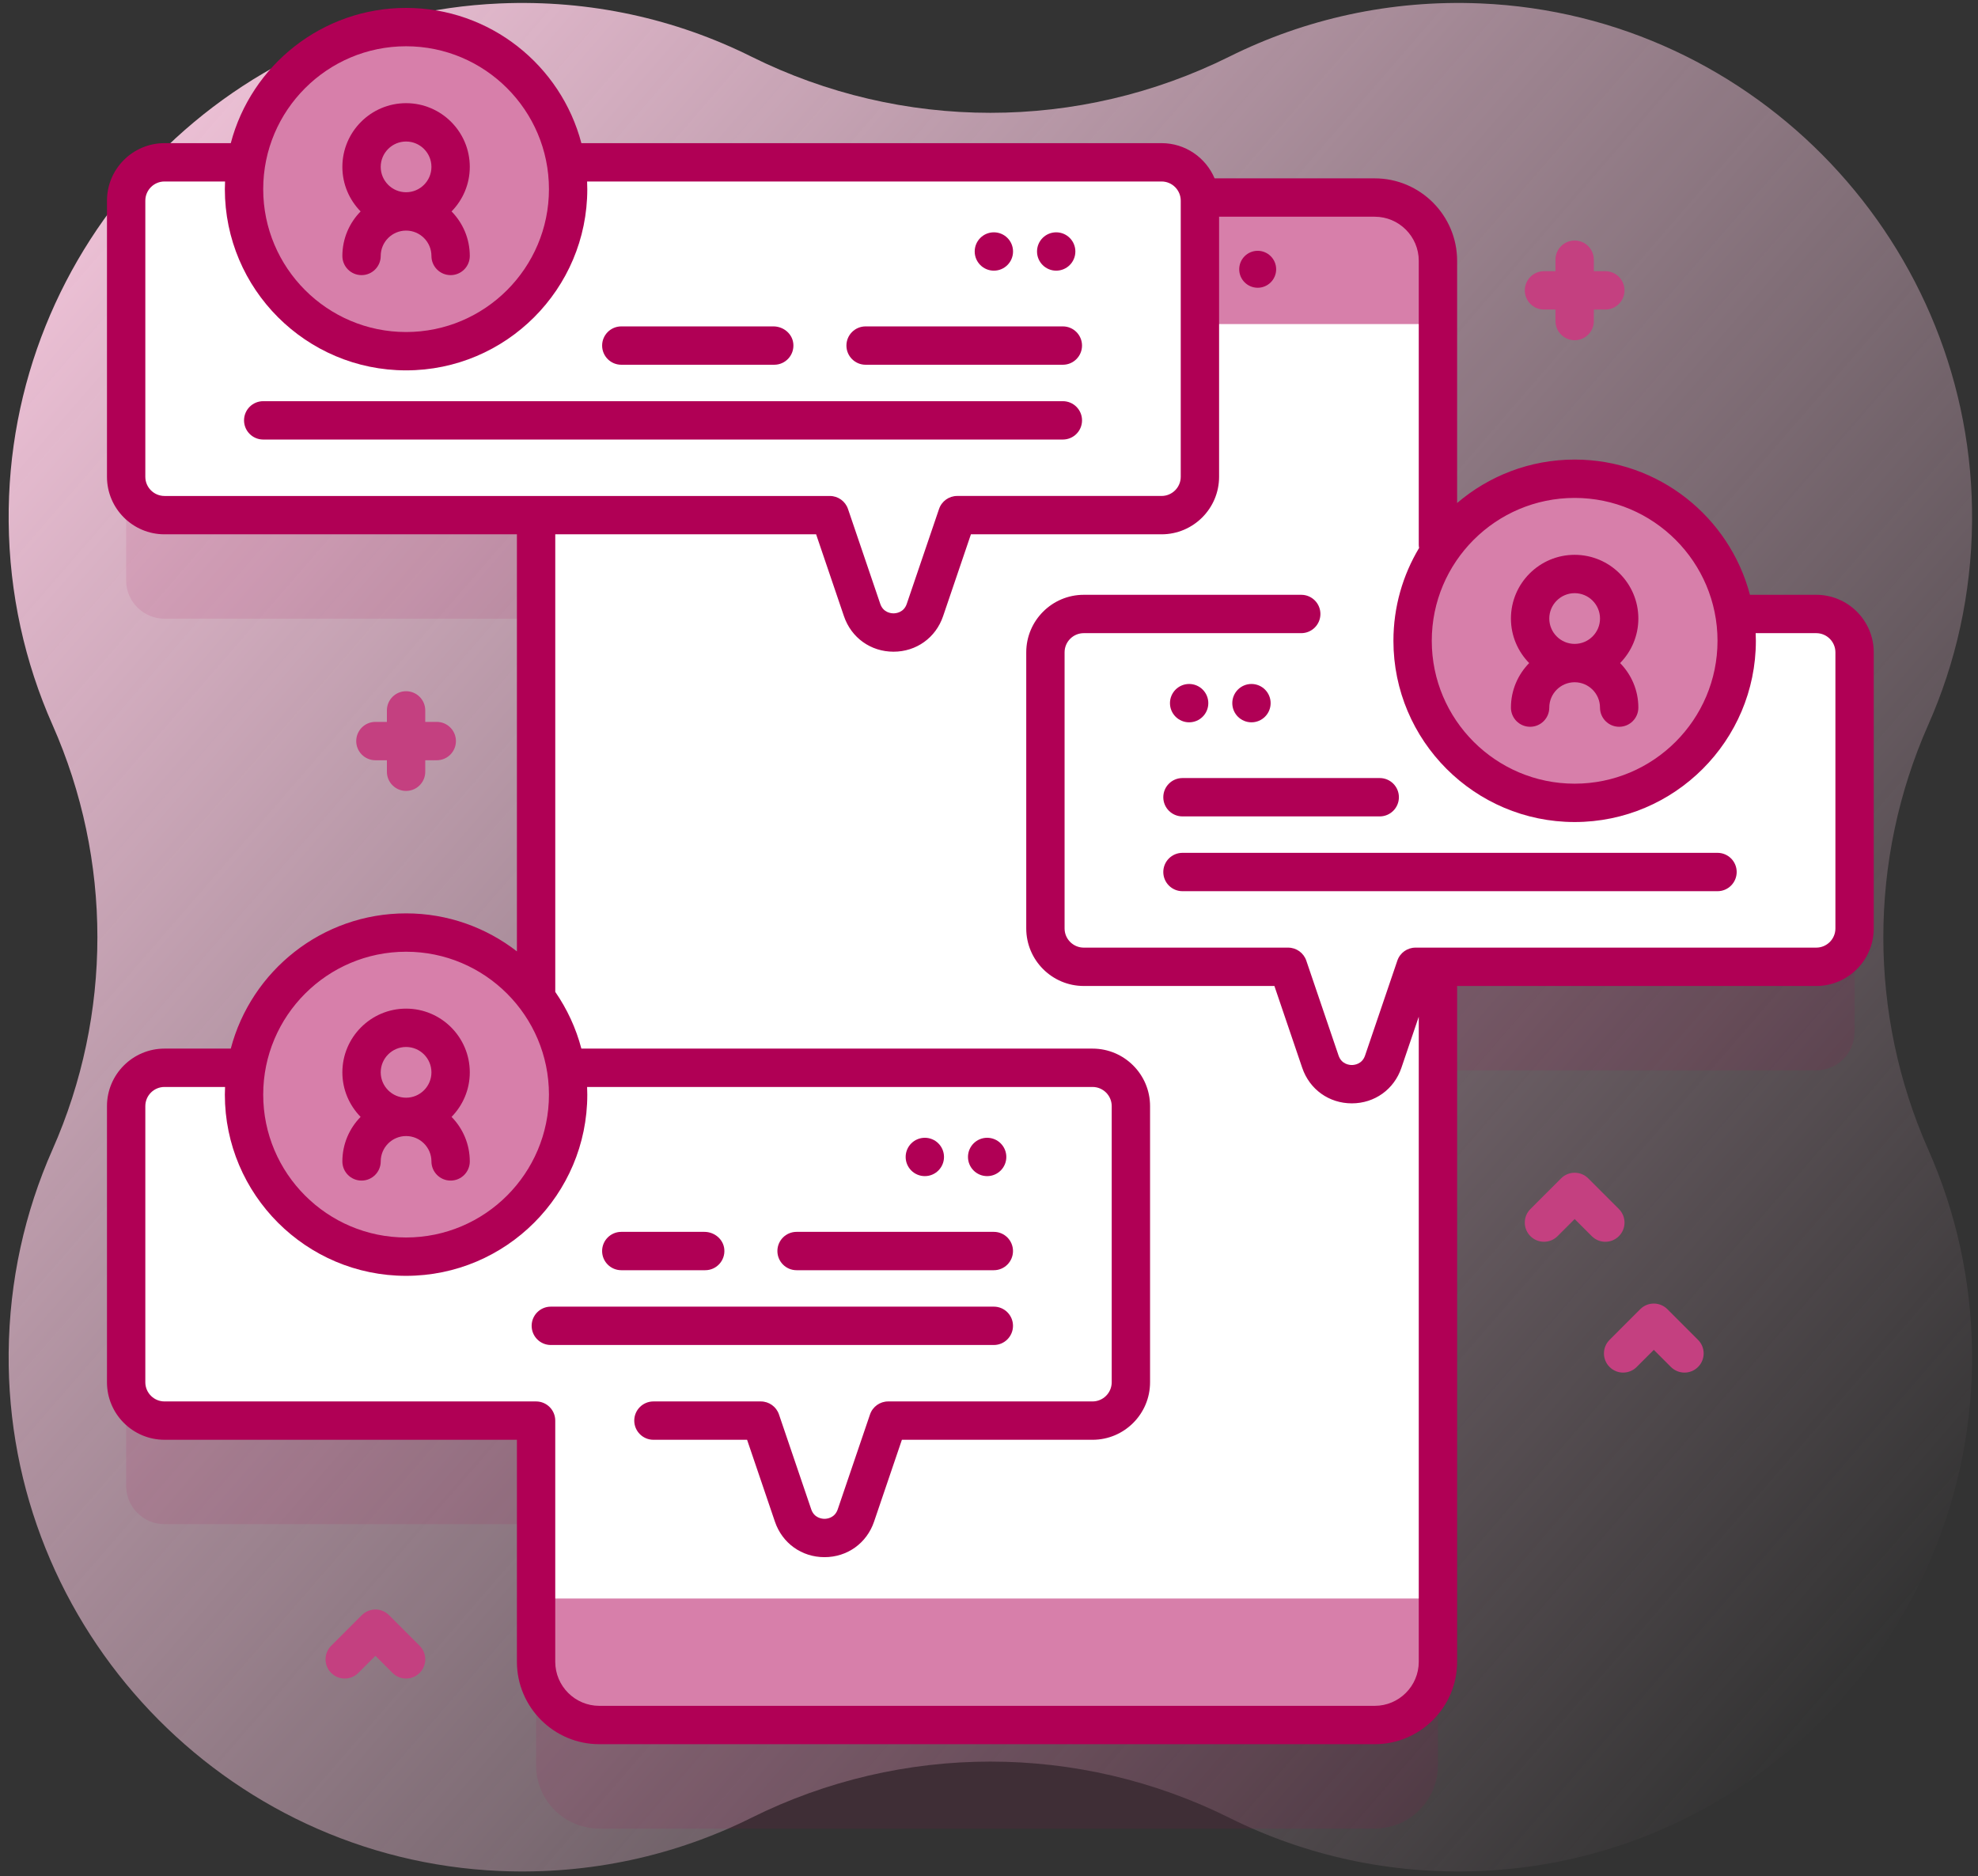
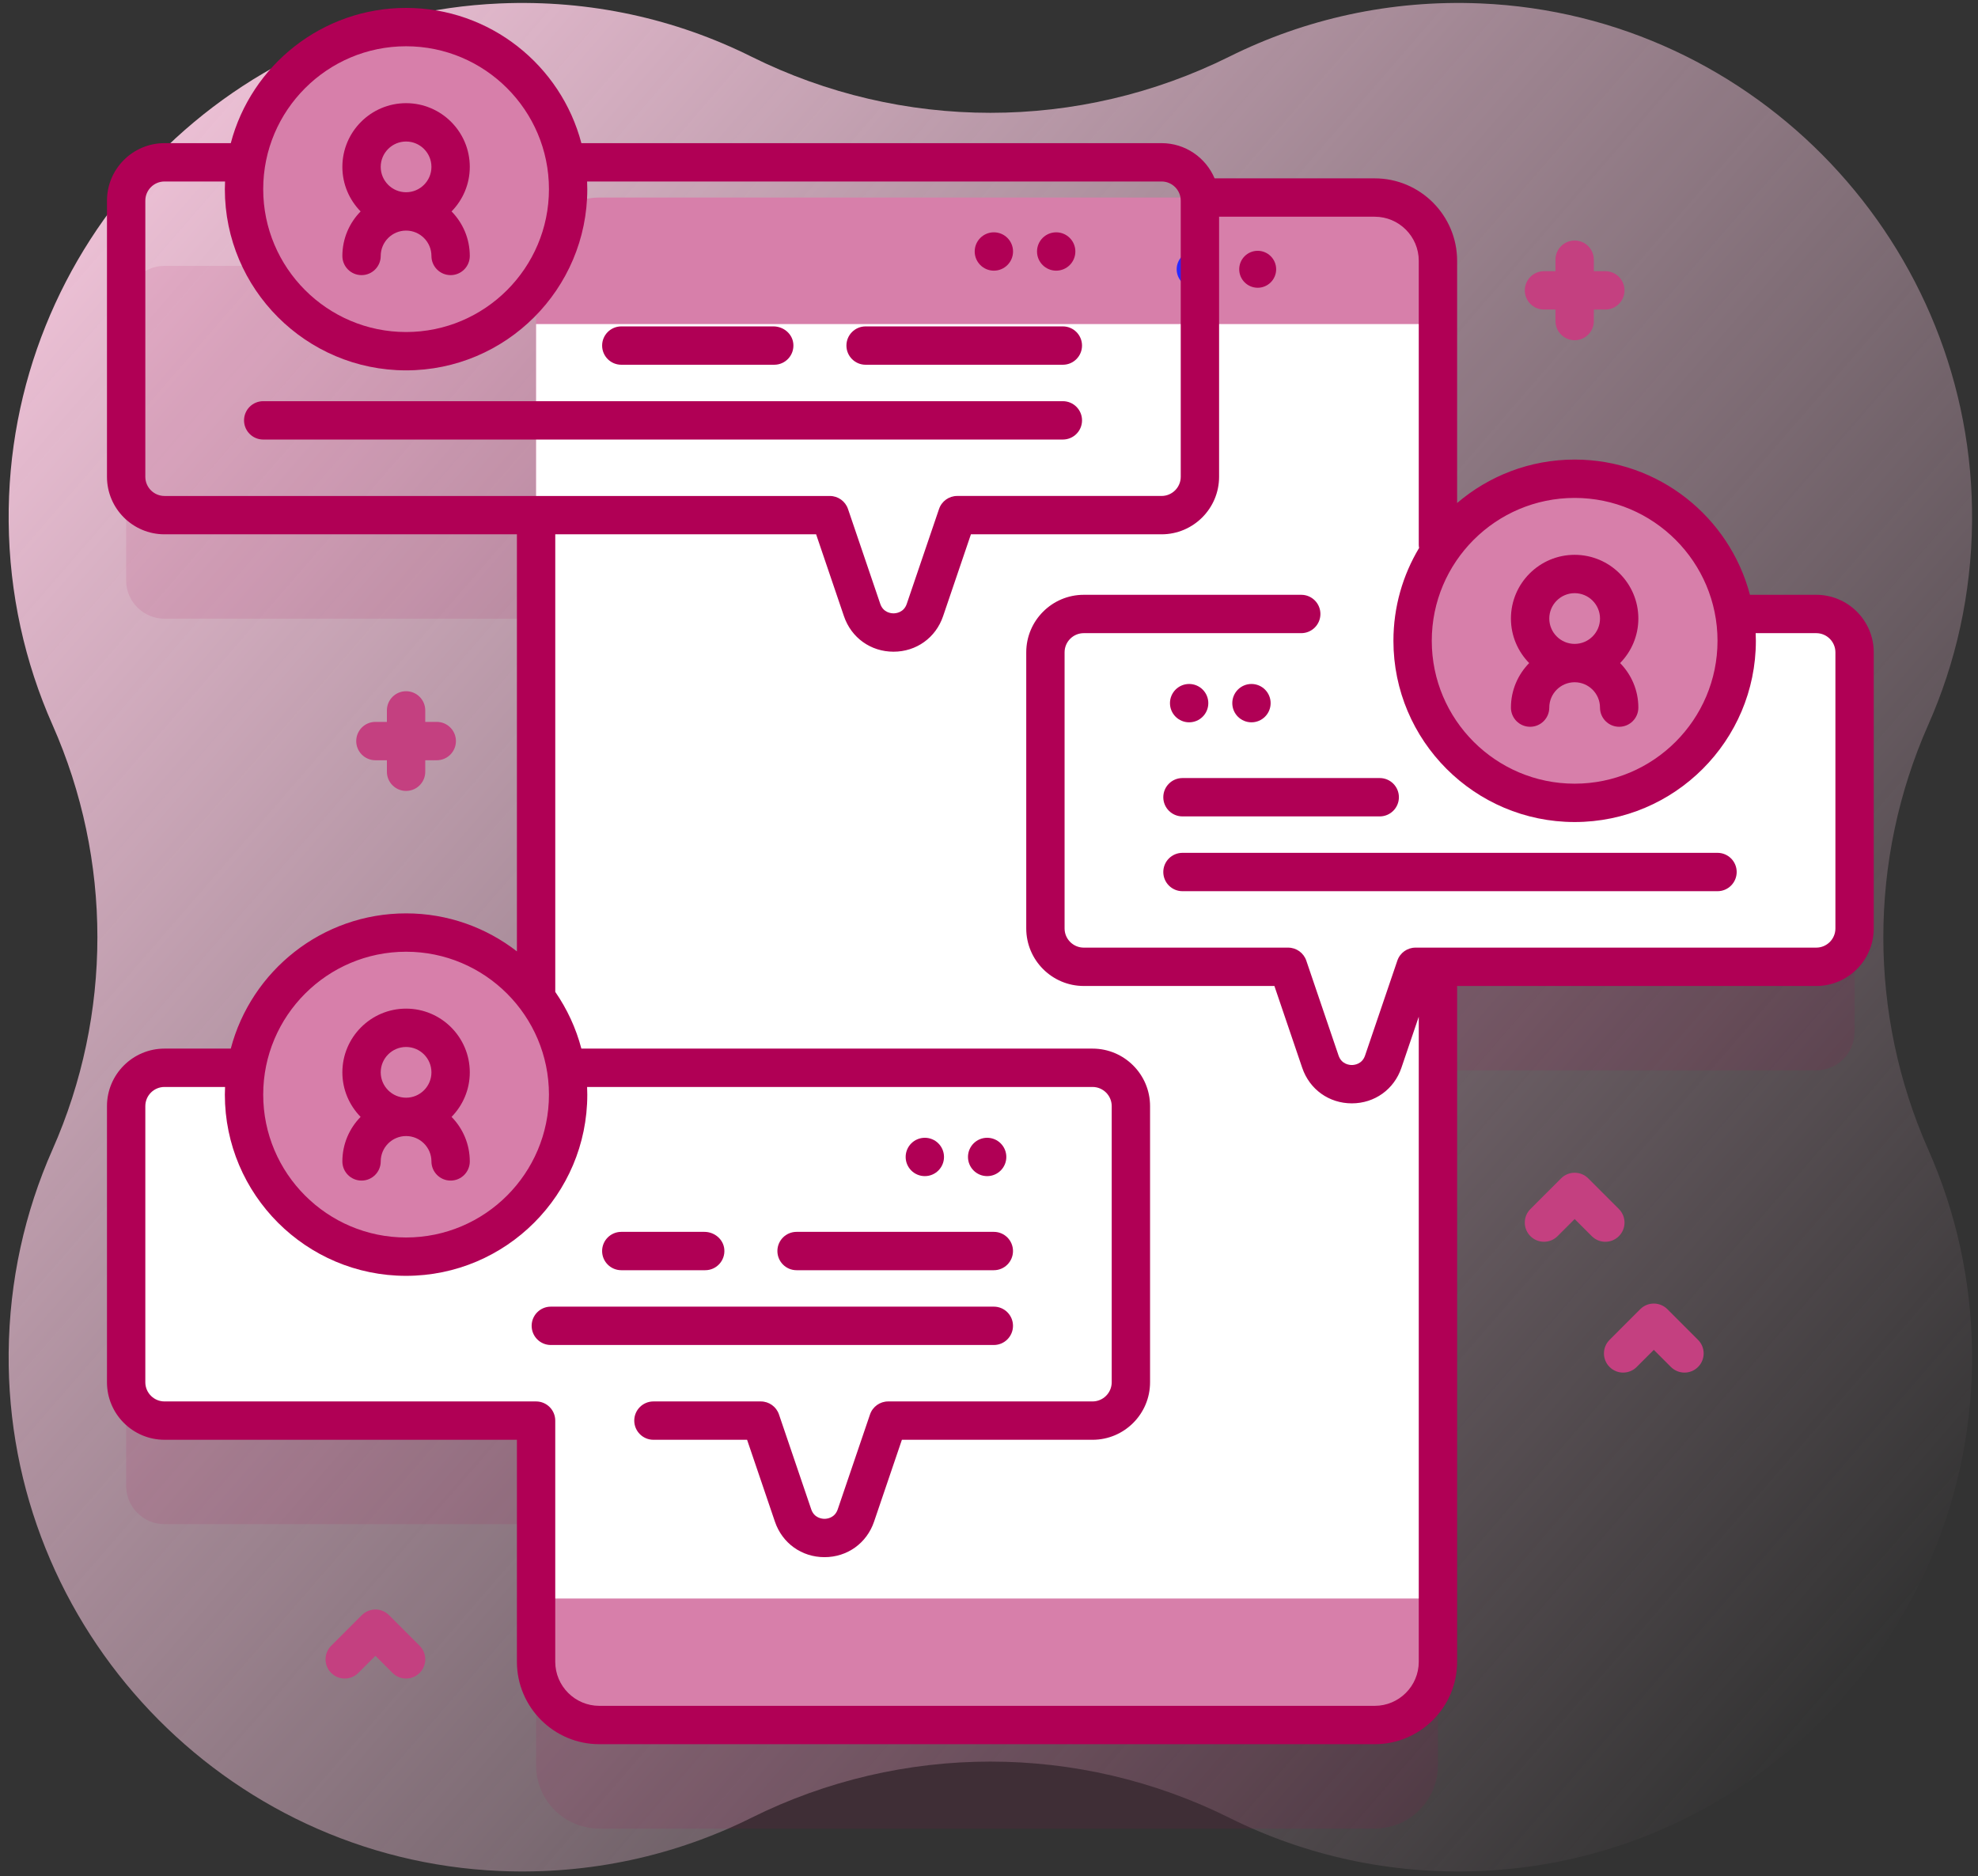
<svg xmlns="http://www.w3.org/2000/svg" width="136px" height="129px" viewBox="0 0 136 129">
  <rect x="0" y="0" width="136" height="129" fill="#333333" stroke="none" />
  <title>Aktive Dialoge</title>
  <defs>
    <linearGradient x1="95.422%" y1="88.196%" x2="3.194%" y2="13.955%" id="linearGradient-1">
      <stop stop-color="#EBBFD4" stop-opacity="0" offset="0%" />
      <stop stop-color="#EBBFD4" offset="100%" />
    </linearGradient>
  </defs>
  <g id="Screendesign-Diagnostik" stroke="none" stroke-width="1" fill="none" fill-rule="evenodd">
    <g id="Aktive-Dialoge" transform="translate(0.594, 0.203)" fill-rule="nonzero">
      <path d="M131.988,49.626 C133.881,45.354 134.951,40.636 134.998,35.673 C135.179,16.696 120.177,0.842 101.216,0.033 C94.996,-0.232 89.113,1.112 83.947,3.683 C73.579,8.844 61.42,8.844 51.052,3.683 C45.887,1.112 40.004,-0.232 33.783,0.033 C14.823,0.842 -0.178,16.696 0.002,35.673 C0.049,40.636 1.119,45.354 3.012,49.626 C7.133,58.926 7.133,69.542 3.012,78.841 C1.119,83.114 0.049,87.832 0.002,92.795 C-0.178,111.772 14.823,127.626 33.784,128.435 C40.004,128.7 45.888,127.356 51.053,124.785 C61.421,119.623 73.58,119.623 83.947,124.785 C89.112,127.356 94.996,128.7 101.216,128.435 C120.177,127.626 135.178,111.772 134.998,92.795 C134.951,87.832 133.881,83.114 131.988,78.841 C127.867,69.542 127.867,58.926 131.988,49.626 Z" id="Path" fill="url(#linearGradient-1)" />
      <g id="Group" transform="translate(6.761, 0.341)">
        <g>
          <path d="M117.522,48.789 L91.512,48.789 L91.512,24.505 C91.512,22.103 89.566,20.157 87.164,20.157 L75.136,20.157 C75.026,18.802 73.893,17.736 72.51,17.736 L3.955,17.736 C2.5,17.736 1.318,18.917 1.318,20.372 L1.318,39.357 C1.318,40.812 2.5,41.994 3.955,41.994 L29.504,41.994 L29.504,79.99 L3.955,79.99 C2.5,79.99 1.318,81.171 1.318,82.627 L1.318,101.611 C1.318,103.067 2.5,104.248 3.955,104.248 L29.504,104.248 L29.504,120.827 C29.504,123.229 31.45,125.178 33.852,125.178 L87.164,125.178 C89.566,125.178 91.512,123.229 91.512,120.827 L91.512,73.047 L117.522,73.047 C118.977,73.047 120.159,71.866 120.159,70.41 L120.159,51.426 C120.159,49.97 118.978,48.789 117.522,48.789 Z" id="Path" fill="#B00055" opacity="0.1" />
          <g transform="translate(29.504, 13.038)">
            <g id="Path">
              <path d="M62.008,4.348 L62.008,100.67 C62.008,103.072 60.062,105.021 57.66,105.021 L4.348,105.021 C1.946,105.021 0,103.072 0,100.67 L0,4.348 C0,3.921 0.061,3.507 0.177,3.117 C0.707,1.316 2.373,0 4.348,0 L57.66,0 C60.062,0 62.008,1.946 62.008,4.348 L62.008,4.348 Z" fill="#D77FAA" />
              <polygon fill="#FFFFFF" points="0 8.699 62.008 8.699 62.008 96.322 0 96.322" />
            </g>
            <g transform="translate(44.044, 3.662)" id="Oval">
              <circle fill="#2C27FF" cx="1.27" cy="1.27" r="1.27" />
              <circle fill="#B00055" cx="5.571" cy="1.27" r="1.27" />
            </g>
          </g>
          <g>
            <g transform="translate(1.318, 1.319)">
-               <path d="M73.828,11.935 L73.828,30.919 C73.828,32.374 72.647,33.556 71.192,33.556 L57.14,33.556 L54.92,40.079 C54.219,42.141 51.303,42.141 50.601,40.079 L48.384,33.556 L2.637,33.556 C1.181,33.556 0,32.374 0,30.919 L0,11.935 C0,10.479 1.181,9.298 2.637,9.298 L71.192,9.298 C72.647,9.298 73.828,10.479 73.828,11.935 Z" id="Path" fill="#FFFFFF" />
              <g transform="translate(8.106, 14.11)" fill="#B00055">
                <g transform="translate(0, 6.468)" id="Path">
                  <path d="M1.318,5.142 L56.299,5.142 C57.028,5.142 57.618,5.733 57.618,6.461 C57.618,7.189 57.028,7.779 56.299,7.779 L1.318,7.779 C0.59,7.779 0,7.189 0,6.461 C0,5.733 0.59,5.142 1.318,5.142 Z" />
                  <path d="M42.737,0 L56.299,0 C57.027,0 57.617,0.59 57.617,1.318 C57.617,2.046 57.027,2.637 56.299,2.637 L42.737,2.637 C42.009,2.637 41.418,2.046 41.418,1.318 C41.418,0.59 42.009,0 42.737,0 Z" />
                  <path d="M36.399,0 L25.939,0 C25.211,0 24.621,0.59 24.621,1.318 C24.621,2.046 25.211,2.637 25.939,2.637 L36.455,2.637 C37.226,2.637 37.842,1.975 37.767,1.189 C37.702,0.503 37.087,0 36.399,0 Z" />
                </g>
                <g transform="translate(50.238, 0)" id="Oval">
                  <circle cx="1.318" cy="1.318" r="1.318" />
                  <circle cx="5.603" cy="1.318" r="1.318" />
                </g>
              </g>
              <g transform="translate(8.106, 0)">
                <circle id="Oval" fill="#D77FAA" cx="11.142" cy="11.142" r="11.142" />
                <path d="M15.522,9.611 C15.522,7.195 13.557,5.23 11.142,5.23 C8.726,5.23 6.761,7.195 6.761,9.611 C6.761,10.802 7.241,11.882 8.015,12.673 C7.241,13.463 6.761,14.543 6.761,15.735 C6.761,16.463 7.351,17.053 8.08,17.053 C8.808,17.053 9.398,16.463 9.398,15.735 C9.398,14.773 10.18,13.991 11.142,13.991 C12.103,13.991 12.885,14.773 12.885,15.735 C12.885,16.463 13.475,17.053 14.204,17.053 C14.932,17.053 15.522,16.463 15.522,15.735 C15.522,14.543 15.043,13.463 14.268,12.673 C15.043,11.882 15.522,10.802 15.522,9.611 Z M11.142,7.867 C12.103,7.867 12.885,8.649 12.885,9.611 C12.885,10.572 12.103,11.354 11.142,11.354 C10.18,11.354 9.398,10.572 9.398,9.611 C9.398,8.649 10.18,7.867 11.142,7.867 Z" id="Shape" fill="#B00055" />
              </g>
            </g>
            <g transform="translate(1.318, 63.573)">
              <path d="M69.082,11.935 L69.082,30.919 C69.082,32.375 67.901,33.556 66.445,33.556 L52.394,33.556 L50.174,40.079 C49.473,42.141 46.557,42.141 45.855,40.079 L43.638,33.556 L2.637,33.556 C1.181,33.556 0,32.375 0,30.919 L0,11.935 C0,10.479 1.181,9.298 2.637,9.298 L66.445,9.298 C67.901,9.298 69.082,10.479 69.082,11.935 Z" id="Path" fill="#FFFFFF" />
              <g transform="translate(27.881, 14.11)" fill="#B00055">
                <g transform="translate(0, 6.468)" id="Path">
                  <path d="M1.318,5.142 L31.778,5.142 C32.506,5.142 33.096,5.732 33.096,6.46 C33.096,7.188 32.506,7.779 31.778,7.779 L1.318,7.779 C0.59,7.779 0,7.188 0,6.46 C0,5.732 0.59,5.142 1.318,5.142 L1.318,5.142 Z" />
                  <path d="M18.215,0 L31.778,0 C32.506,0 33.096,0.59 33.096,1.318 C33.096,2.046 32.506,2.637 31.778,2.637 L18.215,2.637 C17.487,2.637 16.897,2.046 16.897,1.318 C16.897,0.59 17.487,0 18.215,0 Z" />
                  <path d="M11.877,0 L6.164,0 C5.436,0 4.845,0.59 4.845,1.318 C4.845,2.046 5.436,2.637 6.164,2.637 L11.934,2.637 C12.705,2.637 13.321,1.975 13.246,1.189 C13.18,0.503 12.566,0 11.877,0 Z" />
                </g>
                <g transform="translate(25.716, 0)" id="Oval">
                  <circle cx="1.318" cy="1.318" r="1.318" />
                  <circle cx="5.603" cy="1.318" r="1.318" />
                </g>
              </g>
              <g transform="translate(8.106, 0)">
                <circle id="Oval" fill="#D77FAA" cx="11.142" cy="11.142" r="11.142" />
                <path d="M15.522,9.611 C15.522,7.195 13.557,5.23 11.142,5.23 C8.726,5.23 6.761,7.196 6.761,9.611 C6.761,10.802 7.241,11.882 8.015,12.673 C7.241,13.463 6.761,14.544 6.761,15.735 C6.761,16.463 7.351,17.053 8.08,17.053 C8.808,17.053 9.398,16.463 9.398,15.735 C9.398,14.774 10.18,13.991 11.142,13.991 C12.103,13.991 12.885,14.774 12.885,15.735 C12.885,16.463 13.475,17.053 14.204,17.053 C14.932,17.053 15.522,16.463 15.522,15.735 C15.522,14.544 15.043,13.463 14.268,12.673 C15.043,11.882 15.522,10.802 15.522,9.611 Z M11.142,7.867 C12.103,7.867 12.885,8.649 12.885,9.611 C12.885,10.572 12.103,11.354 11.142,11.354 C10.18,11.354 9.398,10.572 9.398,9.611 C9.398,8.649 10.18,7.867 11.142,7.867 Z" id="Shape" fill="#B00055" />
              </g>
            </g>
            <g>
              <path d="M64.524,44.307 L64.524,63.291 C64.524,64.747 65.705,65.928 67.161,65.928 L81.212,65.928 L83.432,72.451 C84.133,74.513 87.05,74.513 87.751,72.451 L89.968,65.928 L117.522,65.928 C118.978,65.928 120.159,64.747 120.159,63.291 L120.159,44.307 C120.159,42.851 118.978,41.67 117.522,41.67 L67.161,41.67 C65.705,41.67 64.524,42.851 64.524,44.307 L64.524,44.307 Z" id="Path" fill="#FFFFFF" />
              <g transform="translate(72.629, 46.482)" fill="#B00055">
                <g transform="translate(0, 6.468)" id="Path">
                  <path d="M38.106,5.142 L1.318,5.142 C0.59,5.142 0,5.732 0,6.46 C0,7.188 0.59,7.779 1.318,7.779 L38.106,7.779 C38.834,7.779 39.424,7.188 39.424,6.46 C39.424,5.732 38.834,5.142 38.106,5.142 Z" />
                  <path d="M14.881,0 L1.319,0 C0.59,0 0,0.59 0,1.318 C0,2.046 0.59,2.637 1.319,2.637 L14.881,2.637 C15.609,2.637 16.199,2.046 16.199,1.318 C16.199,0.59 15.609,0 14.881,0 Z" />
                </g>
                <g transform="translate(0.459, 0)" id="Oval">
                  <circle cx="5.603" cy="1.318" r="1.318" />
                  <circle cx="1.318" cy="1.318" r="1.318" />
                </g>
              </g>
              <g>
                <circle id="Oval" fill="#D77FAA" cx="100.912" cy="43.514" r="11.142" />
                <g fill="#B00055" id="Shape">
                  <path d="M117.522,40.351 L112.964,40.351 C111.561,35.007 106.69,31.053 100.912,31.053 C97.83,31.053 95.009,32.18 92.831,34.04 L92.831,17.386 C92.831,14.262 90.289,11.719 87.165,11.719 L76.156,11.719 C75.556,10.298 74.148,9.298 72.51,9.298 L32.618,9.298 C31.215,3.954 26.344,3.74700865e-15 20.566,3.74700865e-15 C14.788,3.74700865e-15 9.917,3.954 8.513,9.298 L3.955,9.298 C1.774,9.298 1.87350432e-15,11.072 1.87350432e-15,13.253 L1.87350432e-15,32.237 C1.87350432e-15,34.418 1.774,36.192 3.955,36.192 L28.186,36.192 L28.186,64.866 C26.077,63.231 23.434,62.254 20.565,62.254 C14.787,62.254 9.916,66.208 8.513,71.552 L3.955,71.552 C1.774,71.552 1.87350432e-15,73.326 1.87350432e-15,75.507 L1.87350432e-15,94.491 C1.87350432e-15,96.672 1.774,98.446 3.955,98.446 L28.186,98.446 L28.186,113.709 C28.186,116.834 30.728,119.376 33.852,119.376 L87.164,119.376 C90.289,119.376 92.831,116.834 92.831,113.709 L92.831,67.246 L117.522,67.246 C119.703,67.246 121.477,65.471 121.477,63.291 L121.477,44.306 C121.477,42.125 119.703,40.351 117.522,40.351 L117.522,40.351 Z M100.912,33.69 C106.328,33.69 110.735,38.097 110.735,43.514 C110.735,48.93 106.328,53.337 100.912,53.337 C95.495,53.337 91.088,48.93 91.088,43.514 C91.088,38.097 95.495,33.69 100.912,33.69 Z M20.566,2.637 C25.982,2.637 30.389,7.044 30.389,12.46 C30.389,17.877 25.982,22.284 20.566,22.284 C15.149,22.284 10.742,17.877 10.742,12.46 C10.742,7.044 15.149,2.637 20.566,2.637 Z M2.637,32.237 L2.637,13.253 C2.637,12.526 3.228,11.934 3.955,11.934 L8.119,11.934 C8.111,12.109 8.105,12.284 8.105,12.46 C8.105,19.331 13.695,24.92 20.565,24.92 C27.436,24.92 33.025,19.331 33.025,12.46 C33.025,12.284 33.019,12.109 33.012,11.934 L72.51,11.934 C73.237,11.934 73.828,12.526 73.828,13.253 L73.828,32.237 C73.828,32.964 73.237,33.555 72.51,33.555 L58.458,33.555 C57.893,33.555 57.392,33.915 57.21,34.45 L54.991,40.973 C54.786,41.579 54.242,41.626 54.08,41.626 C53.918,41.626 53.374,41.579 53.168,40.973 L50.95,34.45 C50.768,33.915 50.266,33.556 49.701,33.556 L3.955,33.556 C3.228,33.555 2.637,32.964 2.637,32.237 L2.637,32.237 Z M20.566,64.891 C25.982,64.891 30.389,69.298 30.389,74.714 C30.389,80.131 25.983,84.538 20.566,84.538 C15.149,84.538 10.742,80.131 10.742,74.715 C10.742,69.298 15.149,64.891 20.566,64.891 L20.566,64.891 Z M118.841,63.291 C118.841,64.018 118.249,64.609 117.522,64.609 L89.969,64.609 C89.404,64.609 88.903,64.968 88.721,65.503 L86.502,72.027 C86.297,72.632 85.753,72.68 85.591,72.68 C85.429,72.68 84.885,72.632 84.679,72.027 L82.461,65.503 C82.279,64.969 81.777,64.609 81.212,64.609 L67.161,64.609 C66.434,64.609 65.842,64.018 65.842,63.291 L65.842,44.306 C65.842,43.579 66.434,42.988 67.161,42.988 L82.114,42.988 C82.842,42.988 83.432,42.397 83.432,41.669 C83.432,40.941 82.842,40.351 82.114,40.351 L67.161,40.351 C64.98,40.351 63.206,42.125 63.206,44.306 L63.206,63.291 C63.206,65.471 64.98,67.246 67.161,67.246 L80.268,67.246 L82.182,72.876 C82.687,74.358 84.024,75.316 85.591,75.316 C87.157,75.316 88.494,74.358 88.999,72.876 L90.194,69.359 L90.194,113.709 C90.194,115.38 88.835,116.739 87.164,116.739 L33.852,116.739 C32.182,116.739 30.822,115.38 30.822,113.709 L30.822,97.128 C30.822,96.4 30.232,95.81 29.504,95.81 L3.955,95.81 C3.228,95.81 2.637,95.218 2.637,94.491 L2.637,75.507 C2.637,74.78 3.228,74.189 3.955,74.189 L8.119,74.189 C8.111,74.363 8.105,74.538 8.105,74.715 C8.105,81.585 13.695,87.175 20.565,87.175 C27.436,87.175 33.025,81.585 33.025,74.715 C33.025,74.538 33.019,74.363 33.012,74.189 L67.764,74.189 C68.49,74.189 69.082,74.78 69.082,75.507 L69.082,94.491 C69.082,95.218 68.49,95.81 67.764,95.81 L53.712,95.81 C53.147,95.81 52.646,96.169 52.464,96.704 L50.245,103.227 C50.039,103.833 49.496,103.881 49.334,103.881 C49.172,103.881 48.628,103.833 48.422,103.227 L46.204,96.704 C46.022,96.169 45.52,95.81 44.955,95.81 L37.573,95.81 C36.845,95.81 36.254,96.4 36.254,97.128 C36.254,97.856 36.845,98.447 37.573,98.447 L44.012,98.447 L45.926,104.076 C46.43,105.559 47.768,106.517 49.334,106.517 C50.9,106.517 52.238,105.559 52.742,104.076 L54.656,98.447 L67.764,98.447 C69.945,98.447 71.719,96.673 71.719,94.492 L71.719,75.507 C71.719,73.326 69.945,71.552 67.764,71.552 L32.618,71.552 C32.247,70.138 31.632,68.823 30.823,67.651 L30.823,36.192 L48.758,36.192 L50.672,41.822 C51.176,43.305 52.514,44.263 54.08,44.263 C55.646,44.263 56.984,43.305 57.488,41.822 L59.402,36.192 L72.51,36.192 C74.691,36.192 76.465,34.418 76.465,32.237 L76.465,14.356 L87.164,14.356 C88.835,14.356 90.194,15.715 90.194,17.386 L90.194,36.91 C90.194,36.985 90.204,37.058 90.217,37.13 C89.097,38.998 88.452,41.181 88.452,43.514 C88.452,50.384 94.041,55.974 100.912,55.974 C107.782,55.974 113.372,50.384 113.372,43.514 C113.372,43.337 113.366,43.162 113.358,42.988 L117.522,42.988 C118.249,42.988 118.841,43.579 118.841,44.306 L118.841,63.291 L118.841,63.291 Z" />
                  <path d="M97.785,45.045 C97.011,45.835 96.531,46.915 96.531,48.107 C96.531,48.835 97.121,49.425 97.85,49.425 C98.578,49.425 99.168,48.835 99.168,48.107 C99.168,47.145 99.95,46.363 100.912,46.363 C101.873,46.363 102.655,47.145 102.655,48.107 C102.655,48.835 103.245,49.425 103.974,49.425 C104.702,49.425 105.292,48.835 105.292,48.107 C105.292,46.915 104.813,45.835 104.038,45.045 C104.812,44.254 105.292,43.174 105.292,41.983 C105.292,39.567 103.327,37.602 100.912,37.602 C98.496,37.602 96.531,39.567 96.531,41.983 C96.531,43.174 97.011,44.254 97.785,45.045 Z M102.656,41.983 C102.656,42.944 101.873,43.726 100.912,43.726 C99.951,43.726 99.168,42.944 99.168,41.983 C99.168,41.021 99.951,40.239 100.912,40.239 C101.873,40.239 102.656,41.021 102.656,41.983 Z" />
                </g>
              </g>
            </g>
          </g>
        </g>
        <g transform="translate(15.029, 15.993)" fill="#C44080" id="Path">
          <path d="M87.993,2.109 L87.202,2.109 L87.202,1.318 C87.202,0.59 86.612,0 85.884,0 C85.156,0 84.565,0.59 84.565,1.318 L84.565,2.109 L83.774,2.109 C83.046,2.109 82.456,2.7 82.456,3.428 C82.456,4.156 83.046,4.746 83.774,4.746 L84.565,4.746 L84.565,5.537 C84.565,6.265 85.156,6.855 85.884,6.855 C86.612,6.855 87.202,6.265 87.202,5.537 L87.202,4.746 L87.993,4.746 C88.721,4.746 89.311,4.156 89.311,3.428 C89.311,2.7 88.721,2.109 87.993,2.109 Z" />
          <path d="M87.993,68.84 C87.655,68.84 87.318,68.711 87.061,68.454 L85.884,67.277 L84.707,68.454 C84.192,68.968 83.357,68.968 82.842,68.454 C82.327,67.939 82.327,67.104 82.842,66.589 L84.951,64.48 C85.466,63.965 86.301,63.965 86.816,64.48 L88.925,66.589 C89.44,67.104 89.44,67.939 88.925,68.454 C88.668,68.711 88.33,68.84 87.993,68.84 Z" />
          <path d="M5.537,98.869 C5.2,98.869 4.862,98.74 4.605,98.483 L3.428,97.306 L2.251,98.483 C1.736,98.998 0.901,98.998 0.386,98.483 C-0.129,97.968 -0.129,97.133 0.386,96.618 L2.496,94.509 C3.011,93.994 3.845,93.994 4.36,94.509 L6.469,96.618 C6.984,97.133 6.984,97.968 6.469,98.483 C6.212,98.74 5.875,98.869 5.537,98.869 Z" />
          <g transform="translate(2.109, 30.987)">
            <path d="M91.326,46.847 C90.988,46.847 90.651,46.719 90.393,46.461 L89.216,45.284 L88.039,46.461 C87.524,46.976 86.69,46.976 86.175,46.461 C85.66,45.946 85.66,45.111 86.175,44.597 L88.284,42.487 C88.799,41.973 89.634,41.973 90.149,42.487 L92.258,44.597 C92.773,45.112 92.773,45.946 92.258,46.461 C92,46.719 91.663,46.847 91.326,46.847 Z" />
            <path d="M5.537,2.109 L4.746,2.109 L4.746,1.318 C4.746,0.59 4.156,0 3.428,0 C2.7,0 2.109,0.59 2.109,1.318 L2.109,2.109 L1.318,2.109 C0.59,2.109 0,2.7 0,3.428 C0,4.156 0.59,4.746 1.318,4.746 L2.109,4.746 L2.109,5.537 C2.109,6.265 2.7,6.855 3.428,6.855 C4.156,6.855 4.746,6.265 4.746,5.537 L4.746,4.746 L5.537,4.746 C6.265,4.746 6.855,4.156 6.855,3.428 C6.855,2.7 6.265,2.109 5.537,2.109 Z" />
          </g>
        </g>
      </g>
    </g>
  </g>
</svg>